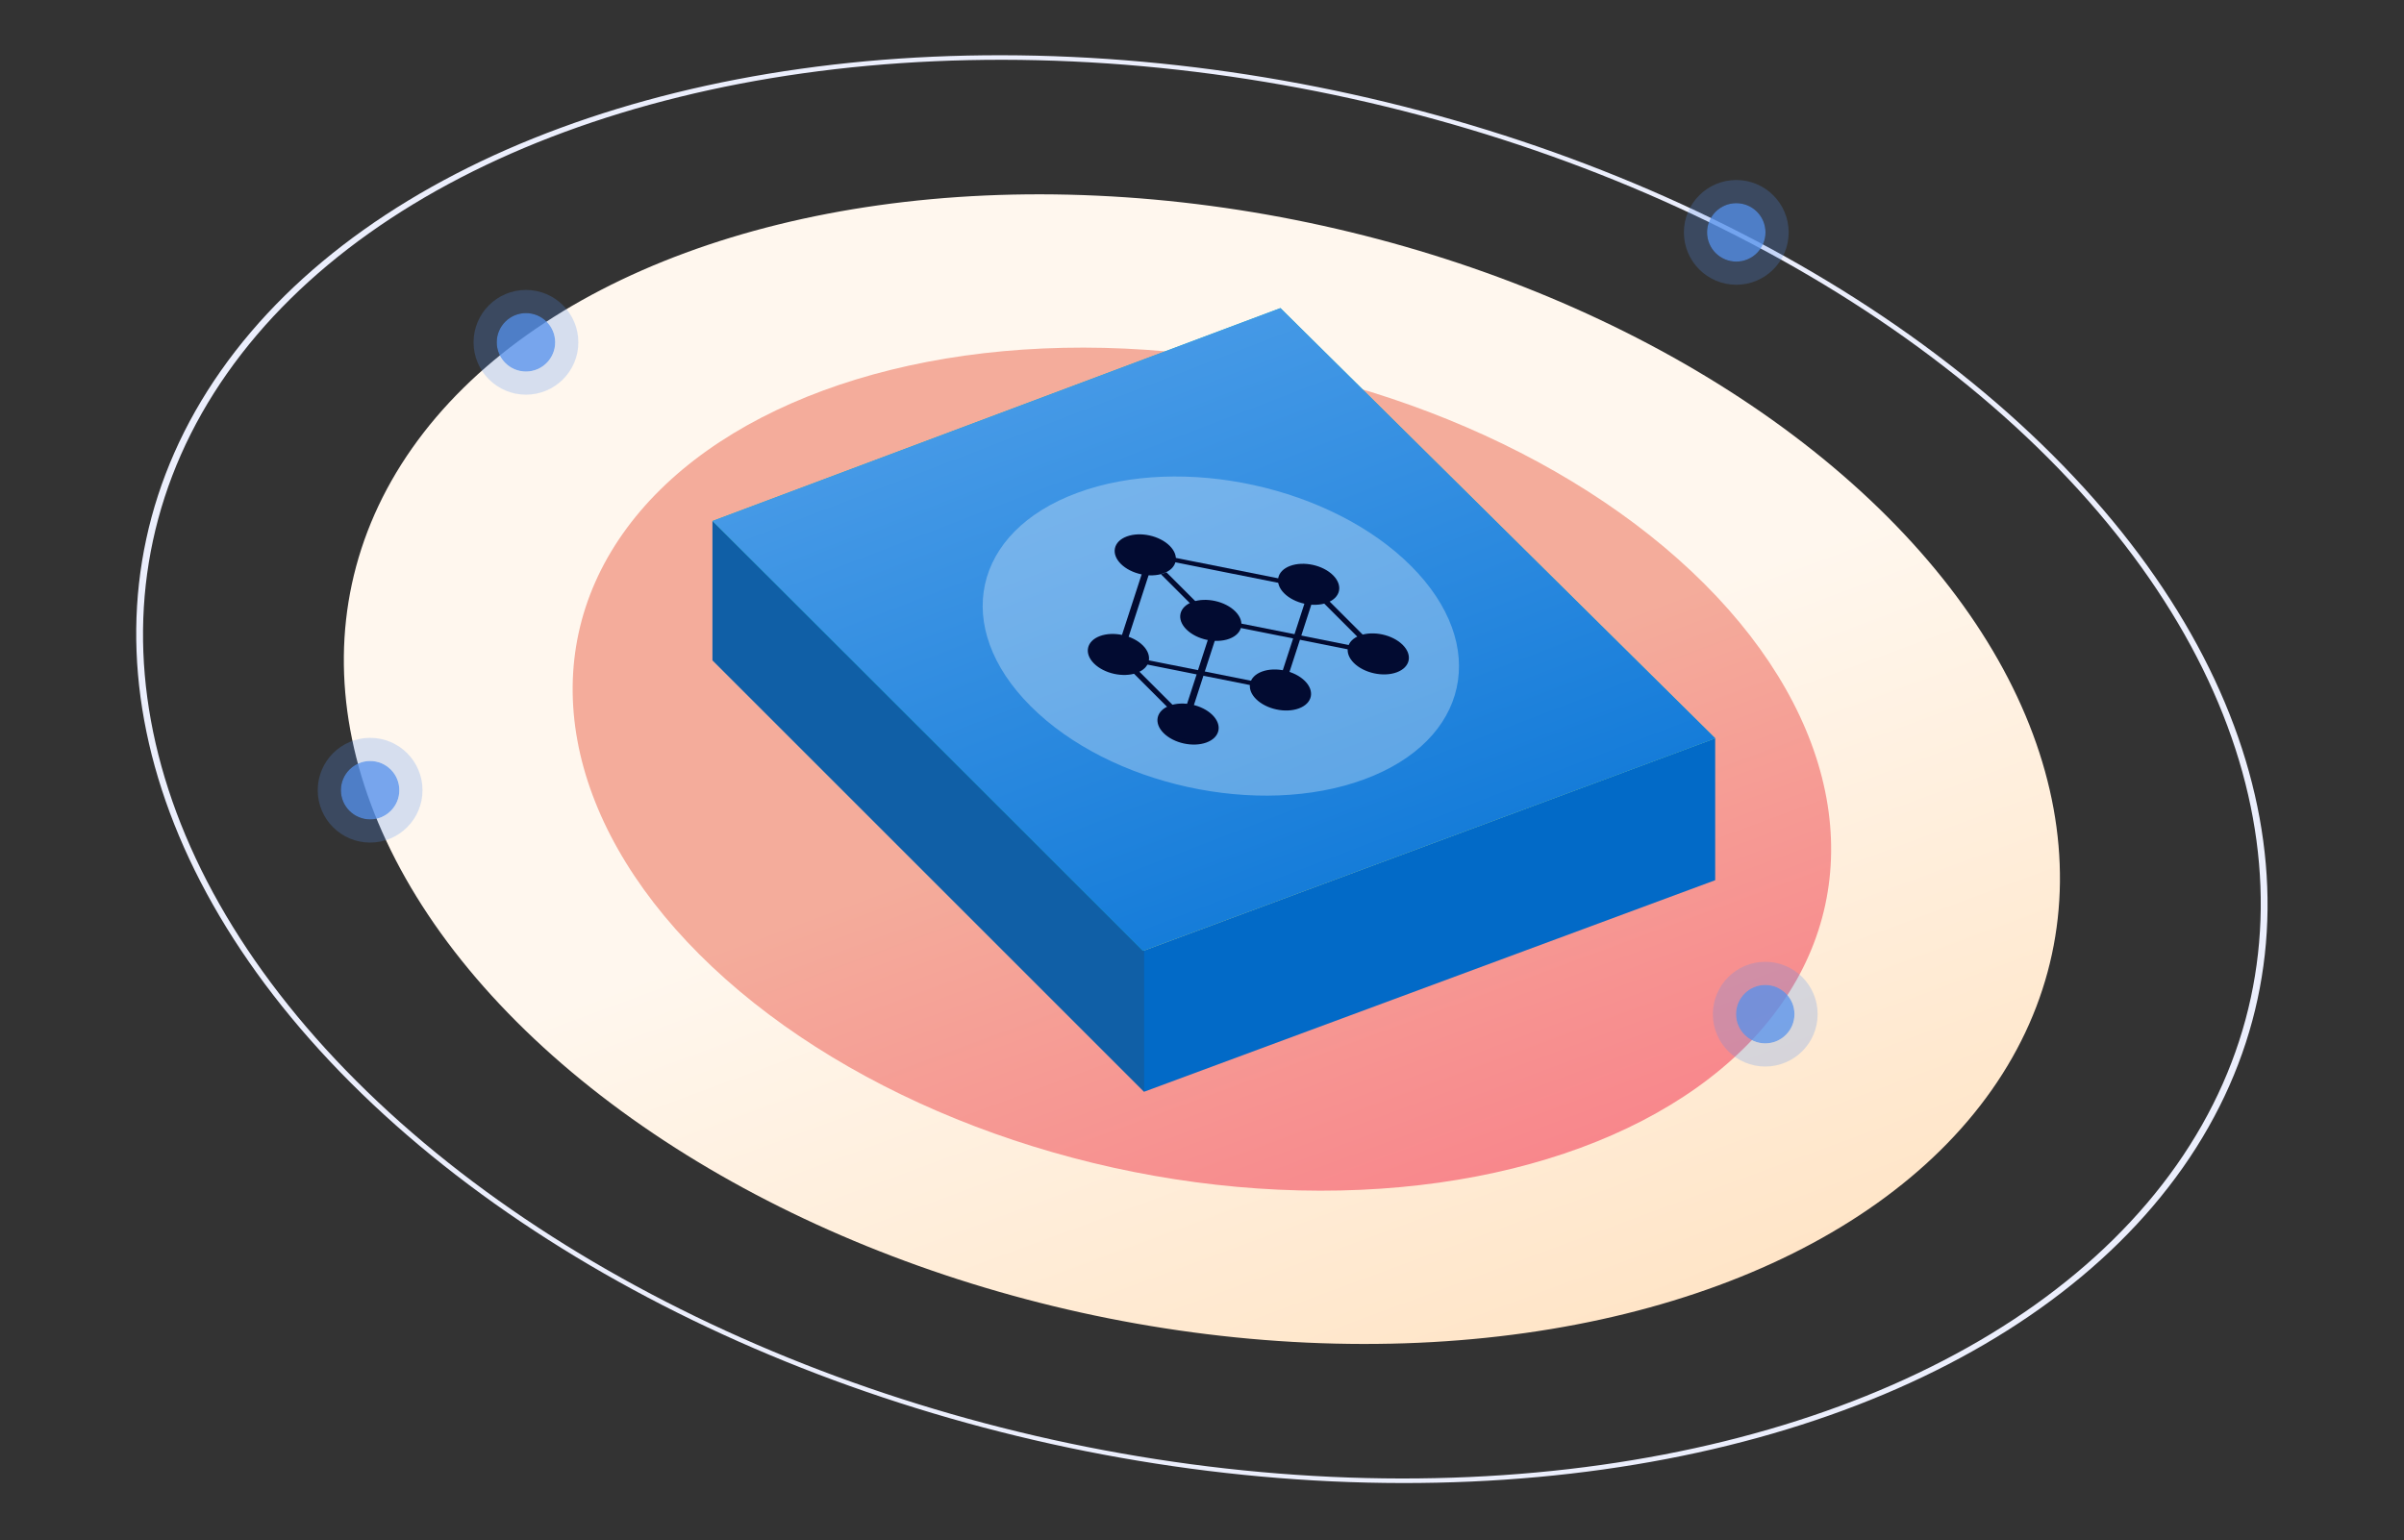
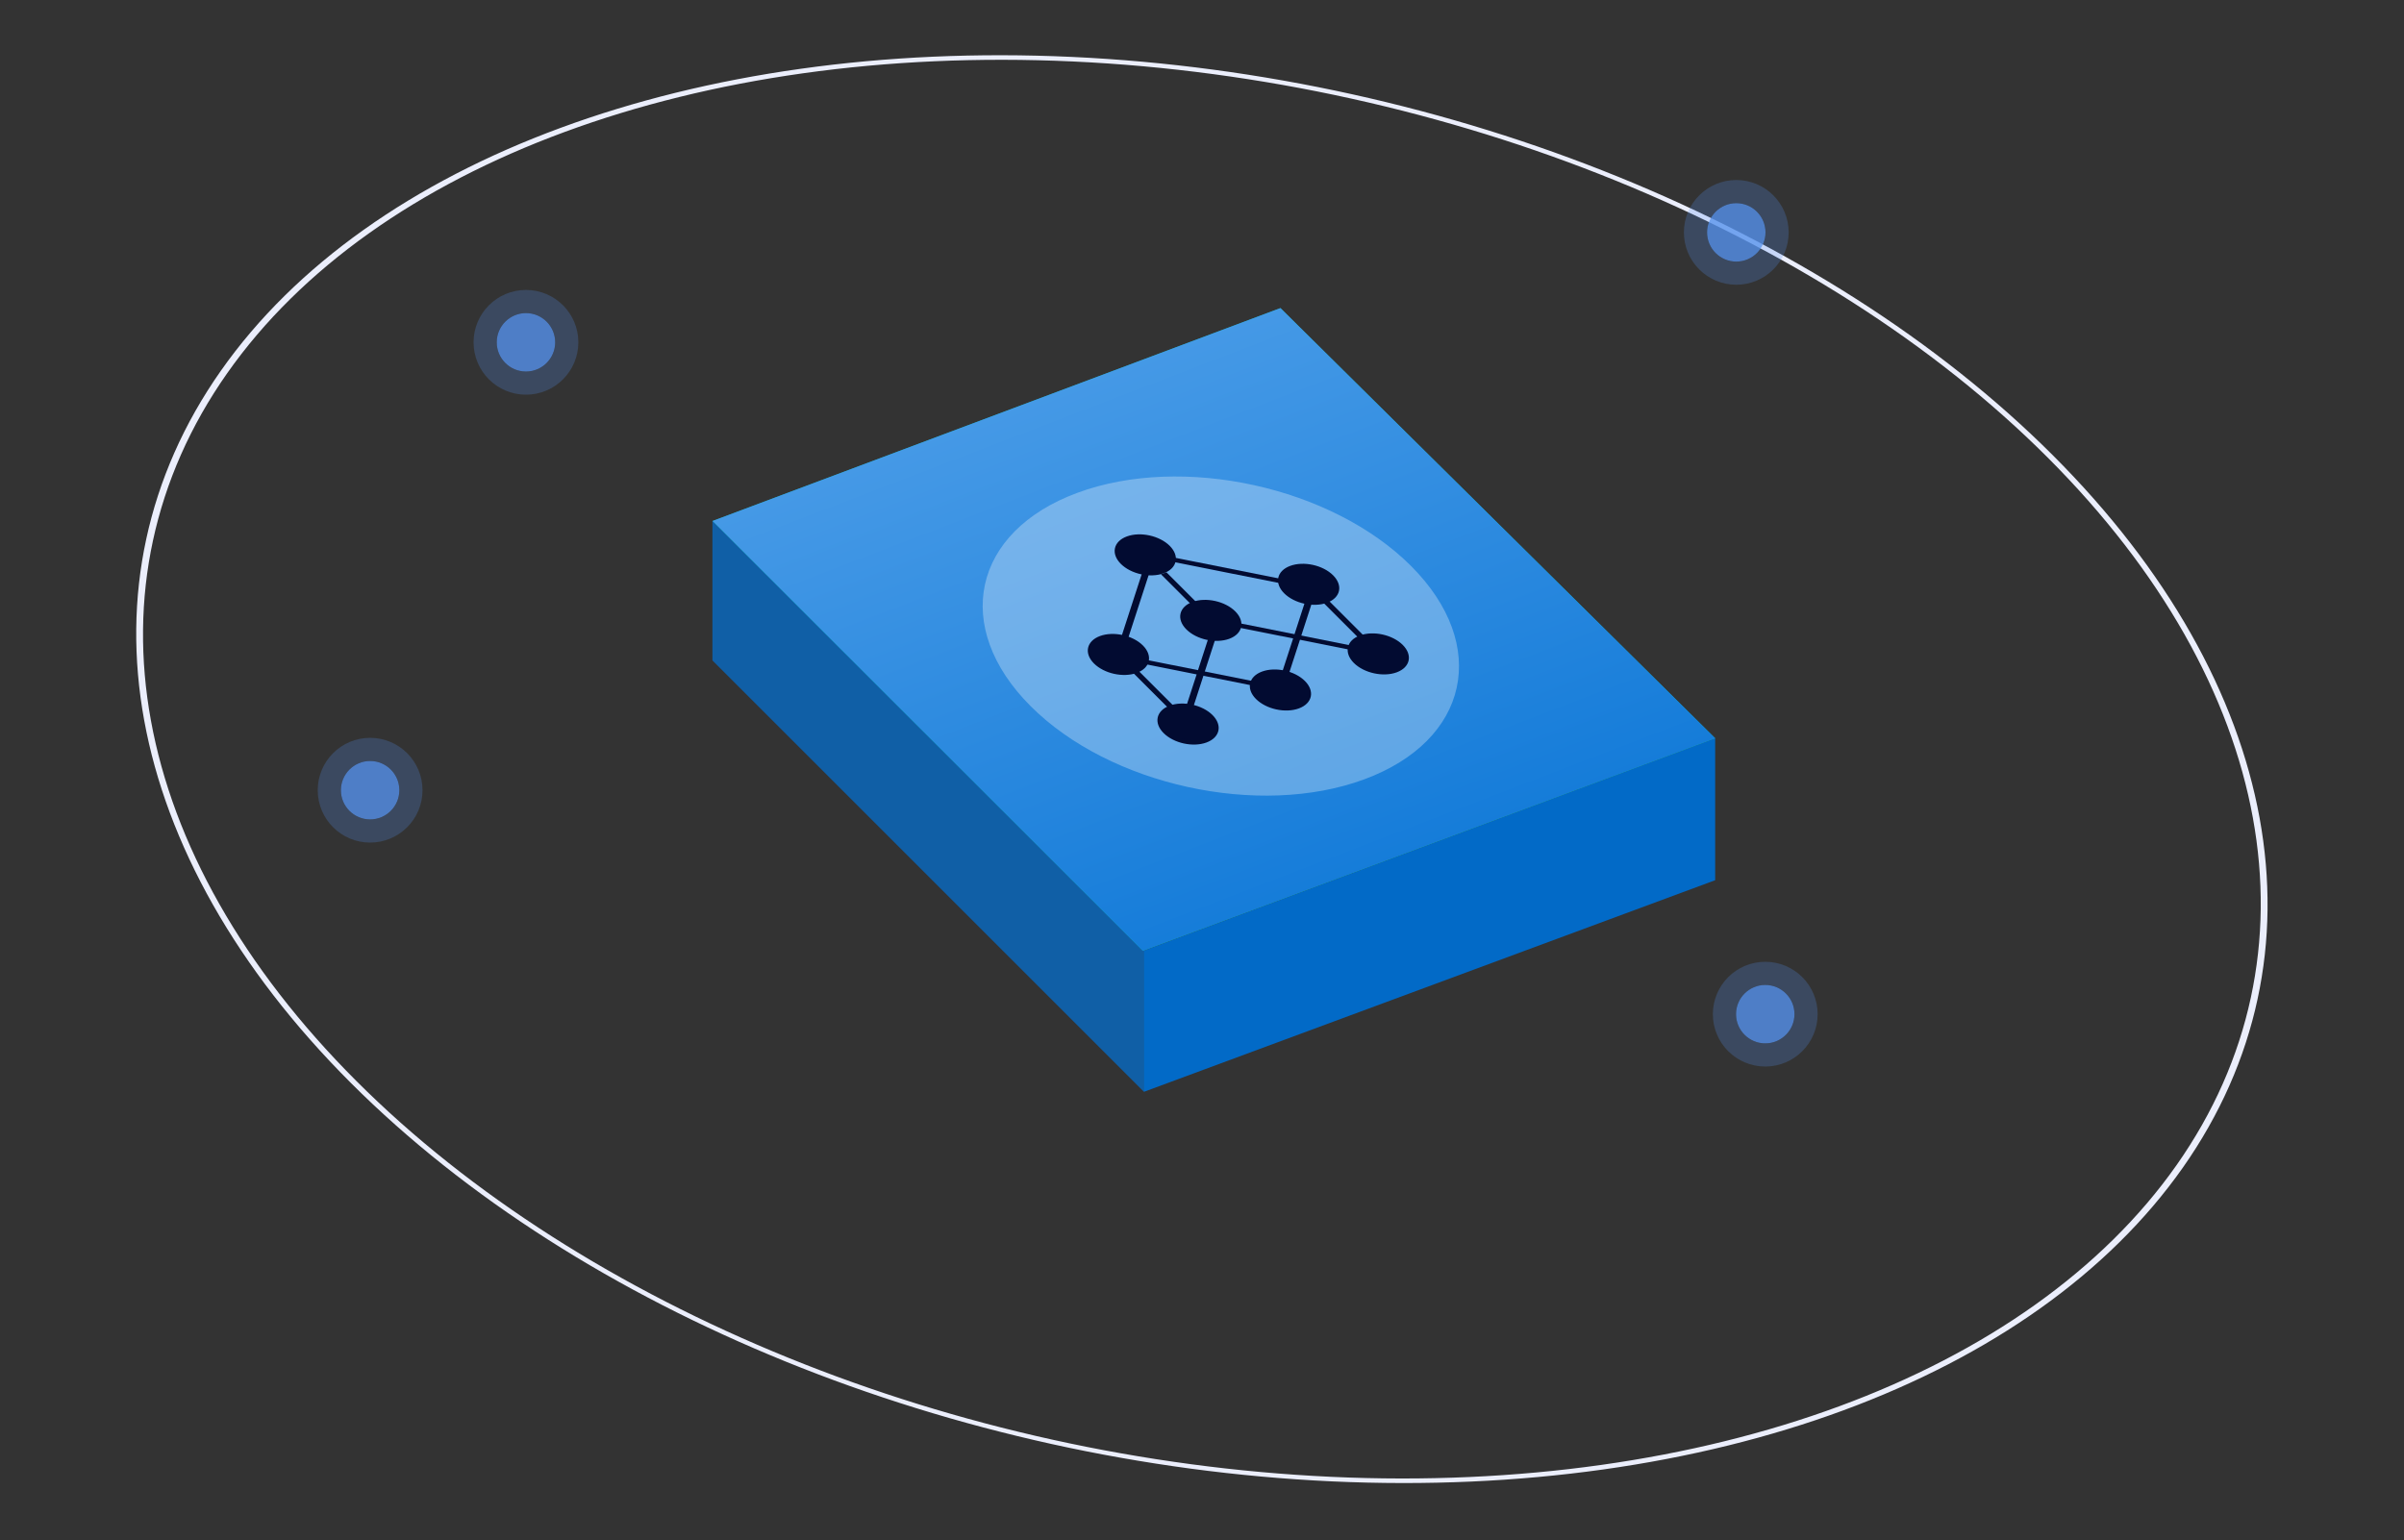
<svg xmlns="http://www.w3.org/2000/svg" width="415" height="266" viewBox="0 0 415 266" fill="none">
  <rect x="0" y="0" width="415" height="266" fill="#333333" stroke="none" />
  <circle r="156.119" transform="matrix(0.938 -0.346 0.707 0.707 207.482 132.818)" stroke="#EBEEFC" />
-   <circle r="126.106" transform="matrix(0.938 -0.346 0.707 0.707 207.482 132.818)" fill="url(#paint0_linear)" />
-   <circle r="92.478" transform="matrix(0.938 -0.346 0.707 0.707 207.482 132.818)" fill="url(#paint1_linear)" />
  <g opacity="0.8">
    <ellipse cx="63.894" cy="136.455" rx="5.044" ry="5.044" fill="#5591EC" />
    <path d="M63.894 143.5C67.784 143.5 70.938 140.346 70.938 136.455C70.938 132.565 67.784 129.411 63.894 129.411C60.003 129.411 56.85 132.565 56.85 136.455C56.85 140.346 60.003 143.5 63.894 143.5Z" stroke="#5591EC" stroke-opacity="0.3" stroke-width="4" />
  </g>
  <g opacity="0.8">
    <circle cx="90.796" cy="59.111" r="5.044" fill="#5591EC" />
    <circle cx="90.796" cy="59.111" r="7.044" stroke="#5591EC" stroke-opacity="0.3" stroke-width="4" />
  </g>
  <g opacity="0.8">
    <ellipse rx="5.044" ry="5.044" transform="matrix(1 5.36501e-07 1.50258e-06 1 304.734 175.128)" fill="#5591EC" />
    <path d="M304.734 182.172C308.624 182.172 311.778 179.019 311.778 175.128C311.778 171.238 308.624 168.084 304.734 168.084C300.843 168.084 297.689 171.238 297.689 175.128C297.689 179.019 300.843 182.172 304.734 182.172Z" stroke="#5591EC" stroke-opacity="0.3" stroke-width="4" />
  </g>
  <g opacity="0.8">
    <ellipse rx="5.044" ry="5.044" transform="matrix(1 5.36501e-07 1.50258e-06 1 299.733 40.128)" fill="#5591EC" />
    <path d="M299.733 47.172C303.624 47.172 306.777 44.019 306.777 40.128C306.777 36.238 303.624 33.084 299.733 33.084C295.843 33.084 292.689 36.238 292.689 40.128C292.689 44.019 295.843 47.172 299.733 47.172Z" stroke="#5591EC" stroke-opacity="0.3" stroke-width="4" />
  </g>
  <path d="M122.997 114.011L122.996 89.965L197.555 164.121L246.823 145.806L296.091 127.49L296.091 151.997L197.511 188.525L122.997 114.011Z" fill="#026AC7" />
  <path d="M122.997 114.011L197.511 188.525L197.511 164.251L122.996 89.965L122.997 114.011Z" fill="#105FA6" />
  <path d="M123.013 89.965L221.04 53.205L296.092 127.491L197.301 164.192L123.013 89.965Z" fill="#00B8B8" />
  <path d="M123.013 89.965L221.04 53.205L296.092 127.491L197.301 164.192L123.013 89.965Z" fill="url(#paint2_linear)" />
  <circle r="35" transform="matrix(0.938 -0.346 0.707 0.707 210.752 109.838)" fill="white" fill-opacity="0.3" />
  <circle r="4" transform="matrix(0.938 -0.346 0.707 0.707 193.072 113.013)" fill="#020B31" stroke="#020B31" />
  <circle r="4" transform="matrix(0.938 -0.346 0.707 0.707 197.708 95.815)" fill="#020B31" stroke="#020B31" />
  <circle r="4" transform="matrix(0.938 -0.346 0.707 0.707 209.022 107.129)" fill="#020B31" stroke="#020B31" />
  <circle r="4" transform="matrix(0.938 -0.346 0.707 0.707 225.909 100.899)" fill="#020B31" stroke="#020B31" />
  <circle r="4" transform="matrix(0.938 -0.346 0.707 0.707 205.093 125.034)" fill="#020B31" stroke="#020B31" />
  <circle r="4" transform="matrix(0.938 -0.346 0.707 0.707 221.042 119.15)" fill="#020B31" stroke="#020B31" />
  <circle r="4" transform="matrix(0.938 -0.346 0.707 0.707 237.93 112.919)" fill="#020B31" stroke="#020B31" />
  <rect x="0.411" y="0.09" width="0.5" height="10.5" transform="matrix(0.938 -0.346 0.707 0.707 200.382 99.339)" fill="#020B31" stroke="#020B31" stroke-width="0.5" />
  <rect x="0.411" y="0.09" width="0.5" height="10.5" transform="matrix(0.938 -0.346 0.707 0.707 195.039 115.829)" fill="#020B31" stroke="#020B31" stroke-width="0.5" />
  <rect x="0.411" y="0.09" width="0.5" height="10.5" transform="matrix(0.938 -0.346 0.707 0.707 227.876 103.715)" fill="#020B31" stroke="#020B31" stroke-width="0.5" />
  <line y1="-0.5" x2="22.672" y2="-0.5" transform="matrix(0.236 -0.727 1.151 0.301 194.125 112.14)" stroke="#020B31" />
  <line y1="-0.5" x2="22.672" y2="-0.5" transform="matrix(0.236 -0.727 1.151 0.301 205.208 124.507)" stroke="#020B31" />
  <line y1="-0.5" x2="22.672" y2="-0.5" transform="matrix(0.236 -0.727 1.151 0.301 222.558 116.17)" stroke="#020B31" />
  <line y1="-0.5" x2="23.345" y2="-0.5" transform="matrix(-1.168 -0.233 0.128 -0.752 226.731 101.079)" stroke="#020B31" />
  <line y1="-0.5" x2="23.345" y2="-0.5" transform="matrix(-1.168 -0.233 0.128 -0.752 219.512 118.262)" stroke="#020B31" />
  <line y1="-0.5" x2="23.345" y2="-0.5" transform="matrix(-1.168 -0.233 0.128 -0.752 239.69 112.754)" stroke="#020B31" />
  <defs>
    <linearGradient id="paint0_linear" x1="126.106" y1="0" x2="126.106" y2="252.212" gradientUnits="userSpaceOnUse">
      <stop stop-color="#FFF7EE" />
      <stop offset="1" stop-color="#FFD3A1" />
    </linearGradient>
    <linearGradient id="paint1_linear" x1="92.478" y1="0" x2="92.478" y2="184.955" gradientUnits="userSpaceOnUse">
      <stop stop-color="#F4AC9B" />
      <stop offset="1" stop-color="#FC627D" />
    </linearGradient>
    <linearGradient id="paint2_linear" x1="296.354" y1="128.001" x2="261.366" y2="36.871" gradientUnits="userSpaceOnUse">
      <stop stop-color="#157CD9" />
      <stop offset="1" stop-color="#4599E6" />
    </linearGradient>
  </defs>
</svg>